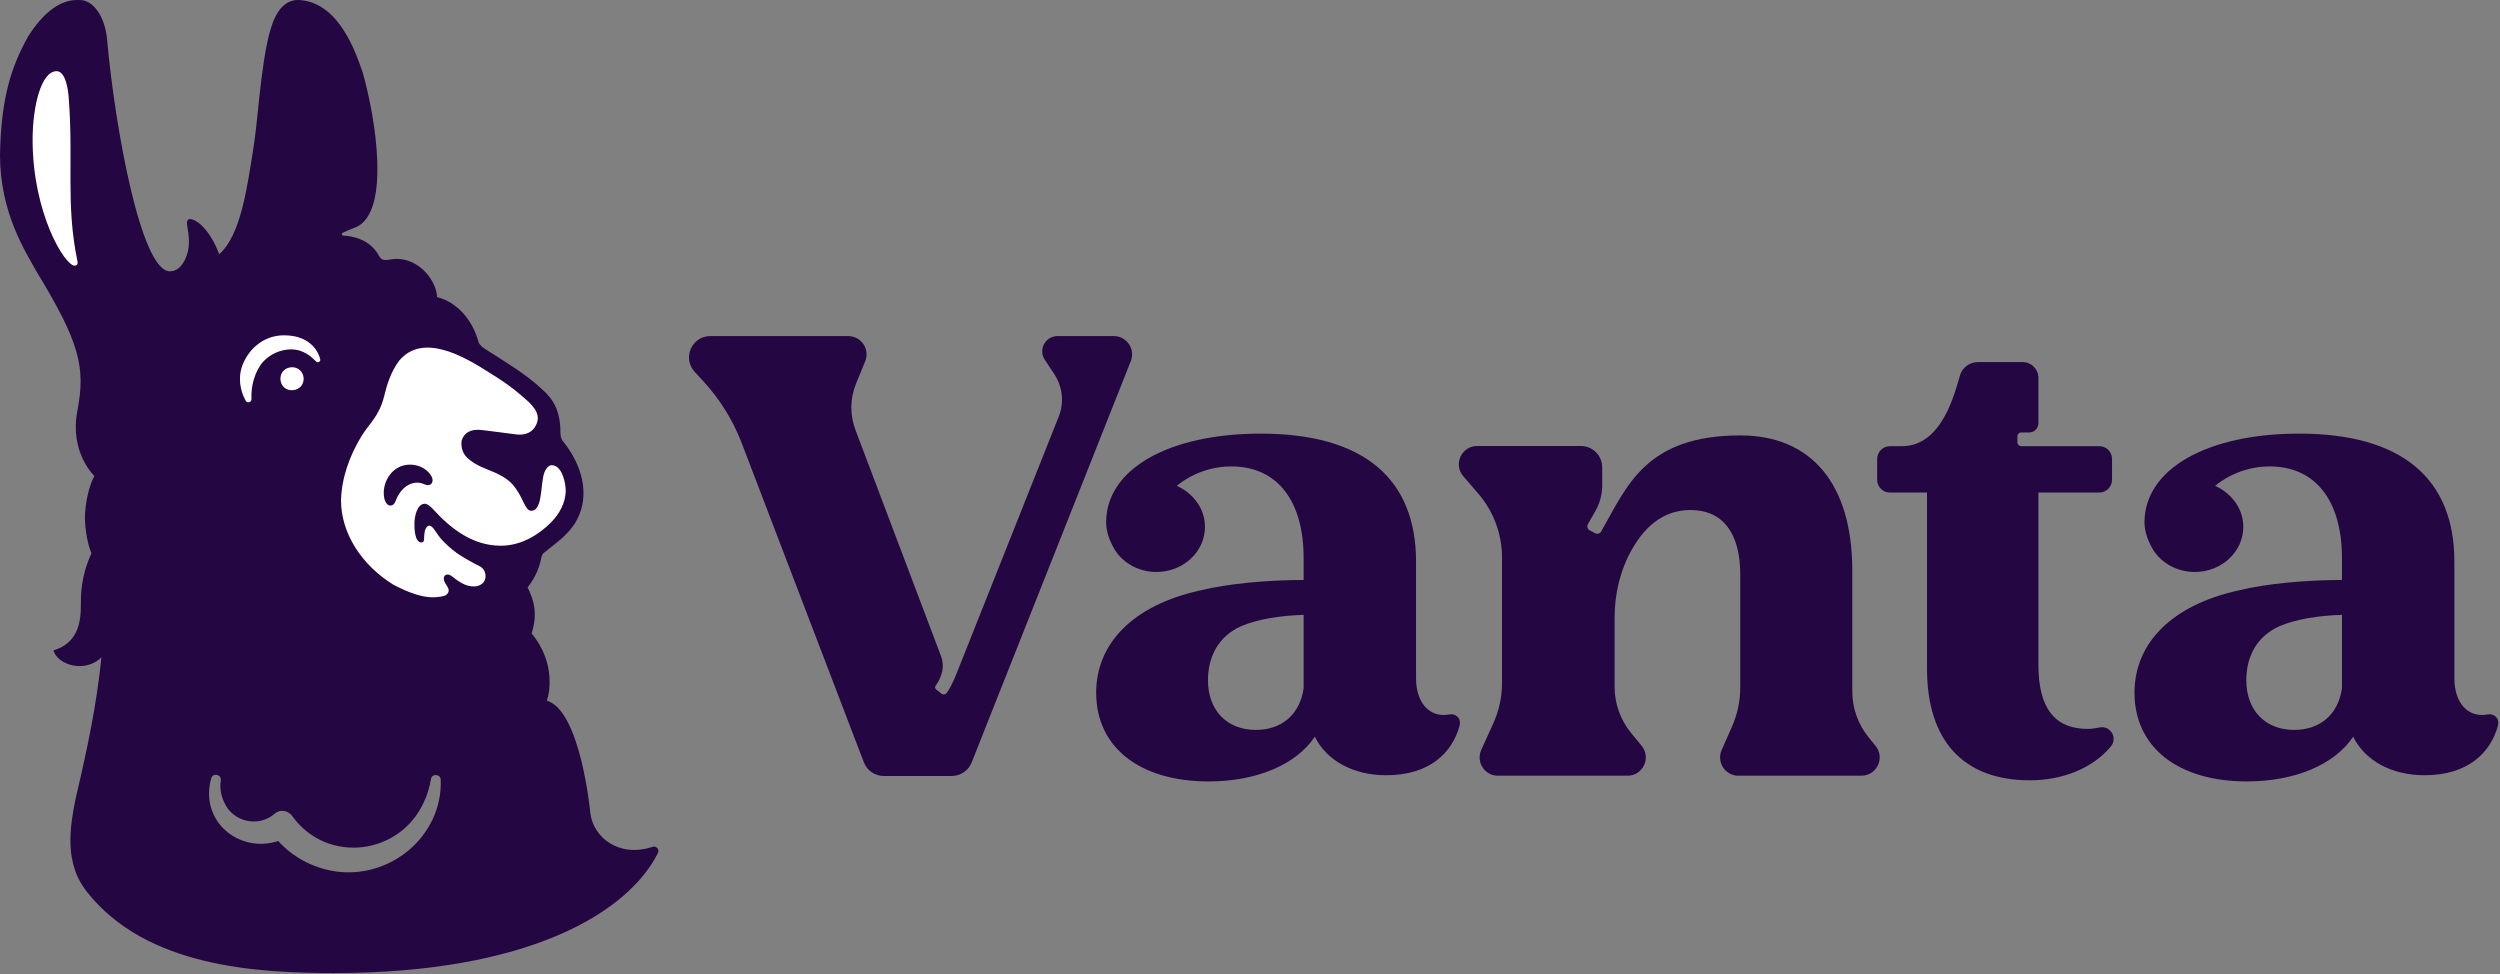
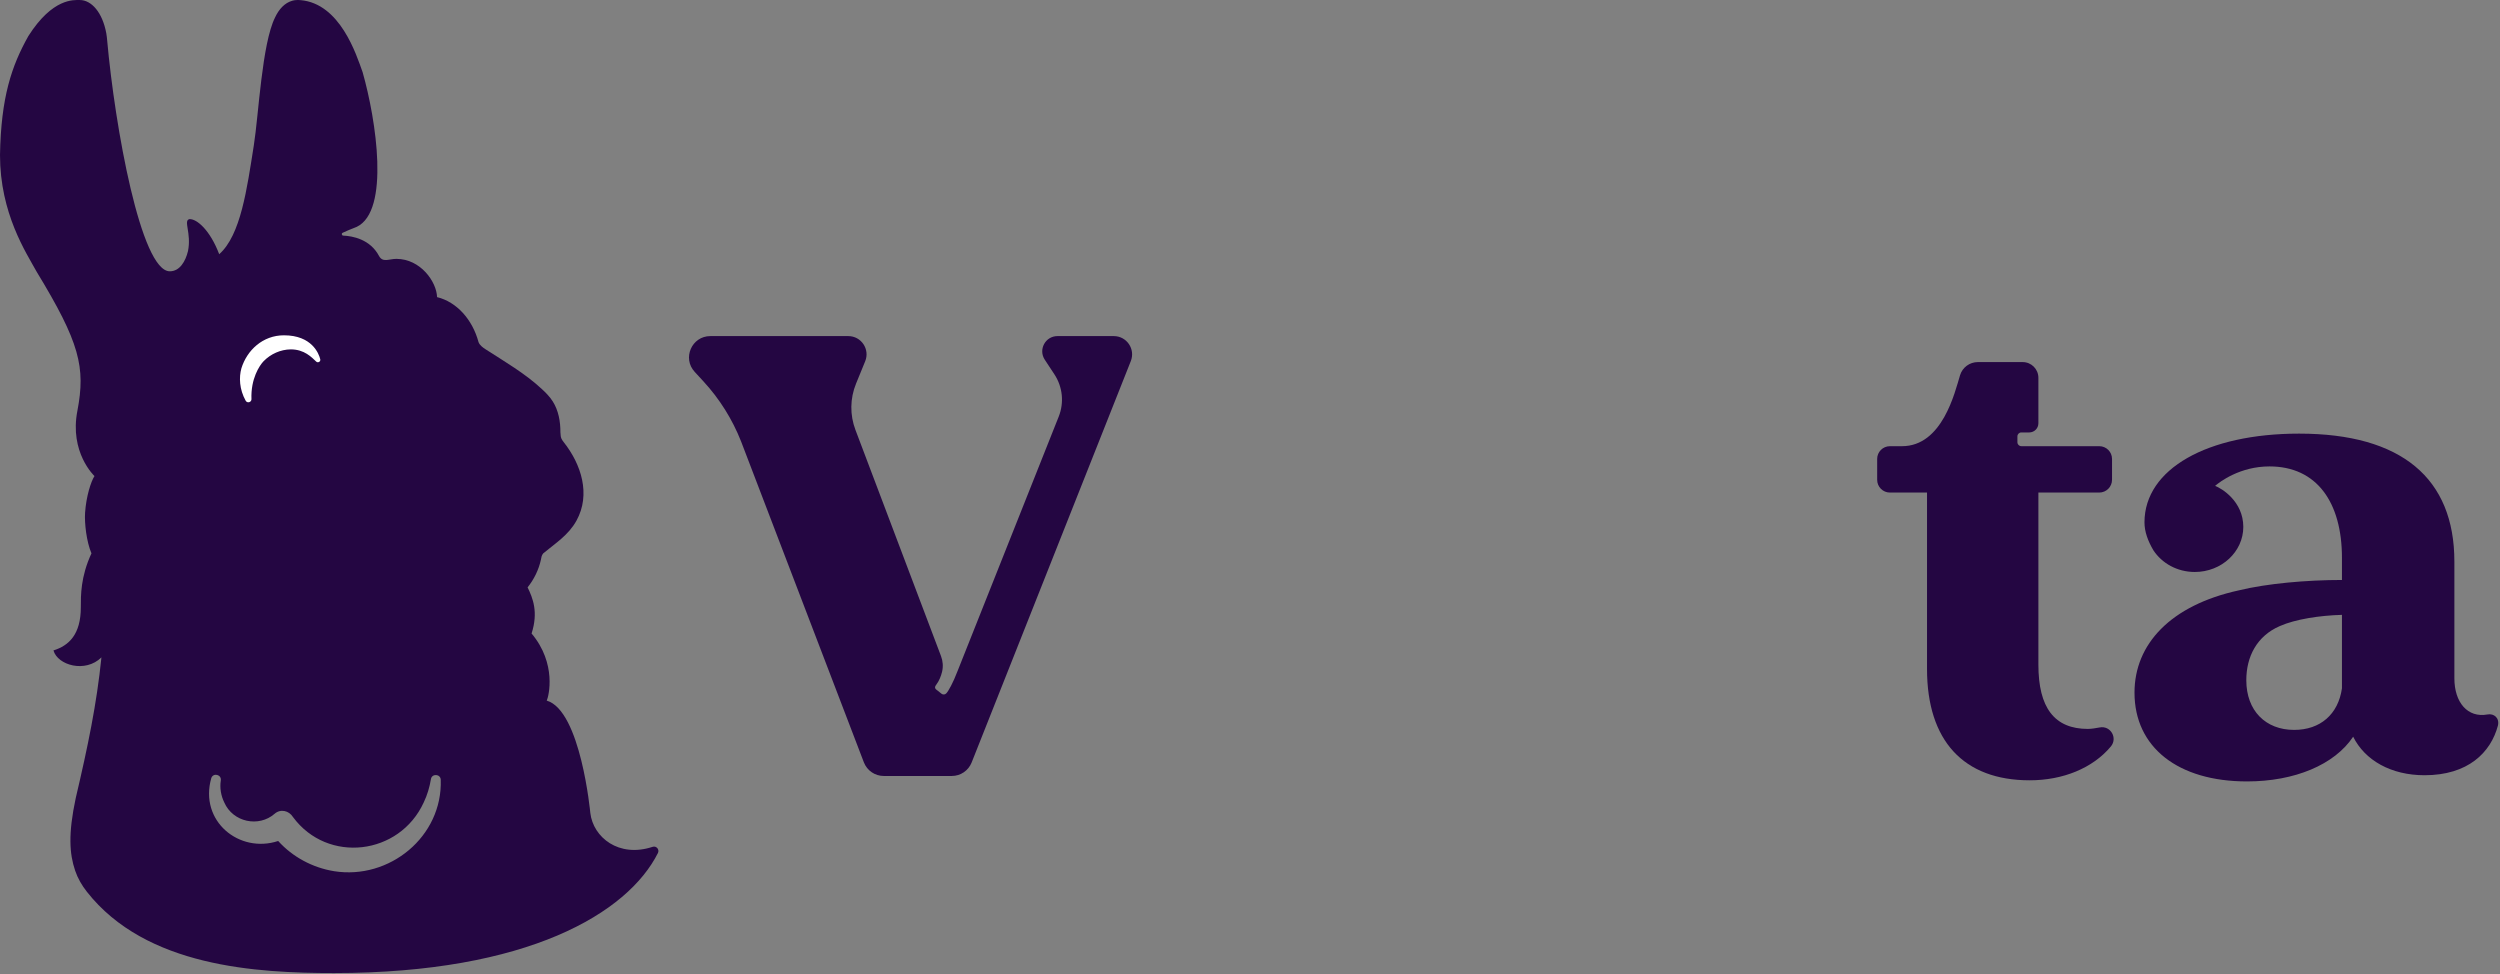
<svg xmlns="http://www.w3.org/2000/svg" width="775" height="302" viewBox="0 0 775 302" fill="none">
  <rect x="0" y="0" width="775" height="302" fill="#808080" stroke="none" />
  <path d="M103.574 301.645C163.575 301.645 194.599 283.062 203.963 264.426C204.502 263.352 203.47 262.135 202.331 262.512C191.769 266.004 183.885 259.518 183.001 252.032C183.001 252.032 180.049 220.285 169.487 217.188C170.113 215.9 172.659 205.755 164.788 196.38C166.941 189.749 165.163 185.383 163.552 182.082C165.515 179.678 167.021 176.577 167.673 173.556C167.835 172.84 167.832 172.208 168.413 171.533C172.123 168.451 176.218 165.909 178.709 161.397C183.198 153.246 180.191 143.937 174.75 137.067C174.198 136.308 173.766 135.944 173.727 133.995C173.74 130.665 173.136 127.238 171.346 124.424C170.433 122.994 169.235 121.758 167.98 120.613C162.753 115.74 156.499 112.142 150.494 108.257C149.667 107.727 148.705 107.024 148.347 106.063C146.457 99.028 141.568 93.587 135.488 92.106C135.359 87.395 130.389 80.25 122.871 80.25C120.577 80.25 118.679 81.496 117.495 79.35C114.746 74.139 109.266 73.171 106.407 73.038C105.927 73.015 105.791 72.37 106.227 72.164C107.143 71.725 108.531 71.118 110.589 70.325C120.915 65.384 116.643 37.242 112.416 22.392C110.438 16.848 105.423 1.081 93.138 0.039C92.293 -0.032 91.428 -0.013 90.612 0.223C88.246 0.904 86.494 2.798 85.261 5.422C81.199 13.586 80.182 35.622 78.688 45.045C76.568 58.482 74.648 72.896 67.952 78.805C65.1 71.283 60.972 67.798 58.717 67.93C56.752 68.392 59.41 72.209 58.278 77.84C57.49 81.08 55.696 84.103 52.641 84.103C43.686 84.103 35.622 39.336 33.215 12.443C33.15 11.74 33.082 11.04 32.953 10.343C31.772 3.844 28.352 0.007 24.737 0.007C22.904 0.007 16.325 -0.661 8.79 11.182C3.611 20.417 0.319 30.072 0 48.052C0.006 66.171 8.093 78.288 11.368 84.248C24.754 106.253 26.541 113.849 24.008 127.263C21.433 140.267 29.288 147.58 29.288 147.58C28.177 149.3 26.713 153.908 26.373 158.964C26.157 162.185 26.816 167.961 28.355 171.536C24.976 178.813 25.057 184.596 25.057 188.242C25.057 196.69 21.369 200.13 16.573 201.634C17.867 206.242 26.467 208.71 31.443 203.786C29.974 218.259 27.261 231.295 23.473 247.43C21.117 258.475 21.514 264.665 23.298 269.905C24.102 272.268 25.36 274.443 26.9 276.404C45.251 299.803 79.685 301.645 103.574 301.645ZM103.545 270.064C96.933 268.989 90.747 265.694 86.232 260.705C74.203 264.688 61.696 254.568 65.497 241.209C66.103 239.46 68.71 240.102 68.452 241.925C68.078 244.277 68.51 246.685 69.521 248.756C72.209 254.897 80.221 256.549 85.132 252.27C86.949 250.67 89.576 251.28 90.809 253.264C101.564 267.853 123.878 265.117 131.361 248.74C132.458 246.452 133.174 244.029 133.591 241.519C133.884 239.737 136.556 239.905 136.63 241.706C137.234 259.331 120.728 272.819 103.542 270.067L103.545 270.064Z" fill="#240642" />
-   <path d="M171.013 144.213C169.864 144.213 168.628 145.818 168.312 148.315C167.627 151.836 167.863 158.344 164.723 158.344C162.551 158.344 162.355 153.982 158.705 149.961C154.92 146.059 149.492 145.662 146.01 142.855C144.074 141.513 142.922 139.861 143.048 137.024C143.048 137.024 143.461 132.507 149.56 133.333C152.461 133.636 157.162 134.343 160.073 134.675C165.272 135.262 166.54 131.396 166.695 130.083C167.027 127.005 163.759 124.456 161.69 122.661C159.076 120.386 156.227 118.344 153.274 116.511C152.739 116.178 152.193 115.833 151.648 115.484C144.242 110.764 131.076 102.861 123.693 111.883C121.047 115.427 119.898 119.508 119.069 122.89C117.536 129.08 114.319 131.468 112.034 135.243C108.404 141.236 105.909 148.041 105.719 155.044C105.687 165.153 111.94 175.057 121.918 181.246C130.199 185.589 134.449 185.589 137.766 184.702C138.372 184.495 139.702 183.569 138.788 182.036C138.624 181.71 138.163 180.994 137.882 180.53C136.937 178.79 138.23 177.199 140.147 178.687C141.409 179.674 142.696 180.662 144.181 181.265C145.43 181.771 146.853 181.972 148.144 181.63C148.144 181.63 148.144 181.63 148.146 181.63C149.657 181.136 150.422 180.146 150.509 178.881C150.596 177.371 149.912 176.202 148.779 175.579C147.056 174.74 143.242 172.643 141.631 171.455C139.814 170.184 137.872 168.283 137.198 167.567C135 165.231 134.371 162.949 133.002 162.949C132.774 162.962 132.551 163.091 132.396 163.266C131.538 164.182 131.531 165.692 131.489 166.553C131.46 167.189 131.56 168.158 130.67 168.158C128.462 168.158 128.469 163.556 128.472 162.307C128.472 160.597 129.098 156.16 131.741 156.16C132.557 156.16 133.668 157.253 134.103 157.683C139.927 164.147 146.698 169.174 155.275 169.174C161.841 169.174 167.327 165.466 170.777 161.991C173.478 159.28 175.256 155.886 175.375 152.378C175.449 150.155 174.381 144.217 171.013 144.217V144.213ZM133.386 150.229C132.59 150.671 131.638 150.122 130.77 149.838C129.024 149.264 127.043 149.845 125.603 150.987C124.616 151.775 123.861 152.804 123.248 153.914C122.58 155.127 122.454 156.728 121.018 156.728C119.837 156.728 119.243 155.092 119.114 154.417C118.42 150.755 120.188 146.679 123.477 144.924C126.765 143.169 131.325 144.098 133.451 147.157C133.78 147.631 134.061 148.167 134.1 148.744C134.139 149.322 133.896 149.948 133.39 150.229H133.386Z" fill="white" />
  <path d="M90.123 108.305C86.983 108.35 83.937 109.699 81.717 111.977C80.468 113.258 77.686 117.401 77.957 123.787C77.912 124.726 76.676 125.062 76.179 124.262C74.175 120.673 74.059 116.93 74.837 114.168C76.563 108.586 81.439 103.945 88.028 103.945C96.673 103.945 98.842 109.599 99.274 111.351C99.48 112.077 98.584 112.613 98.032 112.096C96.599 110.764 94.388 108.305 90.116 108.305H90.123Z" fill="white" />
-   <path d="M90.824 120.952C88.759 121.136 87.13 119.804 86.946 117.742C86.765 115.715 88.13 114.044 90.195 113.86C92.26 113.676 93.935 115.08 94.116 117.106C94.3 119.171 92.89 120.768 90.828 120.952H90.824Z" fill="white" />
-   <path d="M23.143 82.358C20.097 82.358 10.109 66.159 10.109 43.287C10.109 33.022 12.746 22.066 17.538 22.066C20.487 22.066 21.155 28.346 21.291 30.208C22.843 49.853 20.31 63.196 24.008 80.993C24.253 82.035 23.624 82.361 23.143 82.361V82.358Z" fill="white" />
-   <path d="M579.269 228.573C575.994 224.543 574.206 219.509 574.206 214.316V176.823C574.206 150.214 561.663 134.977 539.482 134.977C509.947 134.977 504.23 151.066 496.365 164.755C495.985 165.416 495.143 165.651 494.468 165.29L492.826 164.409C492.122 164.032 491.867 163.151 492.264 162.457L494.507 158.536C495.923 156.103 496.681 153.341 496.681 150.524V144.867C496.681 141.218 493.722 138.258 490.073 138.258H457.91C453.067 138.258 450.456 143.944 453.615 147.617L458.301 153.067C463.025 158.562 465.623 165.568 465.623 172.816V211.735C465.623 216.053 464.7 220.322 462.915 224.252L459.192 232.462C457.491 236.211 460.23 240.467 464.351 240.467H504.532C509.318 240.467 511.948 234.905 508.912 231.206L505.659 227.247C502.341 223.204 500.525 218.138 500.525 212.906V191.431C500.525 183.936 502.319 176.494 506.078 170.008C510.641 162.134 516.598 158.11 524.056 158.11C534.089 158.11 539.482 165.258 539.482 178.169V213.052C539.482 217.266 538.606 221.432 536.9 225.288L533.713 232.513C532.061 236.259 534.795 240.467 538.894 240.467H577.029C581.804 240.467 584.438 234.93 581.427 231.229L579.269 228.573Z" fill="#240642" />
  <path d="M650.9 225.507C649.618 225.763 648.359 225.94 647.254 225.966C636.887 225.966 631.9 219.441 631.9 206.02V152.689H650.776C652.958 152.689 654.728 150.917 654.728 148.733V142.272C654.728 140.088 652.958 138.317 650.776 138.317H626.619C625.943 138.317 625.396 137.768 625.396 137.09V135.28C625.396 134.605 625.937 134.057 626.608 134.054H629.066C630.63 134.057 631.9 132.789 631.9 131.224V117.116C631.9 114.424 629.718 112.246 627.031 112.246H613.135C610.607 112.246 608.366 113.886 607.62 116.302C606.014 121.595 602.151 138.32 589.602 138.32H585.868C583.692 138.32 581.922 140.088 581.922 142.276V148.736C581.922 150.924 583.692 152.693 585.868 152.693H597.376V207.372C597.376 229.619 608.696 241.894 629.213 241.894C639.451 241.894 648.736 238.154 654.363 231.413C656.551 228.779 654.269 224.849 650.9 225.511V225.507Z" fill="#240642" />
-   <path d="M449.224 221.487C443.109 222.591 438.972 217.799 438.972 210.28V174.093C438.972 148.285 422.615 134.422 390.843 134.422C362.388 134.422 342.956 145.361 342.904 161.882C342.891 164.848 344.004 167.756 345.644 170.553C348.28 174.6 353.043 177.314 358.499 177.314C366.806 177.314 373.54 171.047 373.54 163.319C373.515 155.393 366.822 151.376 364.792 150.621C366.235 149.391 372.466 144.59 381.666 144.59C396.29 144.59 404.121 155.674 404.121 172.932V179.792C393.144 179.792 380.833 180.892 372.172 183.006C350.981 187.637 339.812 199.696 339.812 214.717C339.812 231.658 353.295 242.243 374.663 242.243C389.494 242.243 401.817 237.054 407.594 228.379C411.243 235.705 419.334 240.323 429.737 240.323C443.193 240.323 450.241 233.301 452.467 224.956C453.042 222.581 451.247 221.09 449.224 221.483V221.487ZM404.121 213.371C402.976 221.448 397.393 226.269 389.304 226.269C380.439 226.269 374.473 220.303 374.473 210.867C374.473 203.552 377.742 197.156 384.876 194.077C389.684 191.954 397.187 190.796 404.121 190.606V213.374V213.371Z" fill="#240642" />
  <path d="M771.107 221.487C764.992 222.591 760.858 217.799 760.858 210.28V174.093C760.858 148.285 744.498 134.422 712.726 134.422C684.27 134.422 664.835 145.361 664.788 161.882C664.777 164.848 665.888 167.756 667.529 170.553C670.163 174.6 674.926 177.314 680.383 177.314C688.687 177.314 695.426 171.047 695.426 163.319C695.396 155.393 688.704 151.376 686.676 150.621C688.116 149.391 694.35 144.59 703.547 144.59C718.171 144.59 726.004 155.674 726.004 172.932V179.792C715.025 179.792 702.717 180.892 694.056 183.006C672.862 187.637 661.695 199.696 661.695 214.717C661.695 231.658 675.179 242.243 696.549 242.243C711.379 242.243 723.699 237.054 729.48 228.379C733.125 235.705 741.217 240.323 751.619 240.323C765.074 240.323 772.125 233.301 774.348 224.956C774.924 222.581 773.13 221.09 771.107 221.483V221.487ZM726.004 213.371C724.857 221.448 719.277 226.269 711.185 226.269C702.324 226.269 696.355 220.303 696.355 210.867C696.355 203.552 699.624 197.156 706.757 194.077C711.568 191.954 719.071 190.796 726.004 190.606V213.374V213.371Z" fill="#240642" />
  <path d="M345.284 104.188H327.82C324.061 104.188 321.812 108.366 323.877 111.503L326.868 116.05C329.424 119.935 329.924 124.82 328.207 129.141L296.877 207.945C295.435 211.74 293.973 214.341 293.311 214.98C292.957 215.322 292.363 215.425 291.901 215.08L290.249 213.767C289.723 213.373 289.755 212.802 290.236 212.263C291.156 211.043 291.727 209.571 292.046 208.232C292.43 206.625 292.302 204.938 291.714 203.392L265.183 133.255C263.43 128.628 263.498 123.507 265.373 118.925L268.206 112C269.732 108.273 266.99 104.188 262.962 104.188H220.209C214.449 104.188 211.445 111.041 215.349 115.275L218.069 118.228C223.068 123.652 227.018 129.951 229.722 136.811L267.816 236.368C268.813 238.894 271.249 240.553 273.966 240.553H295.06C297.771 240.553 300.207 238.898 301.205 236.381L350.55 111.945C352.025 108.224 349.285 104.19 345.284 104.19V104.188Z" fill="#240642" />
</svg>